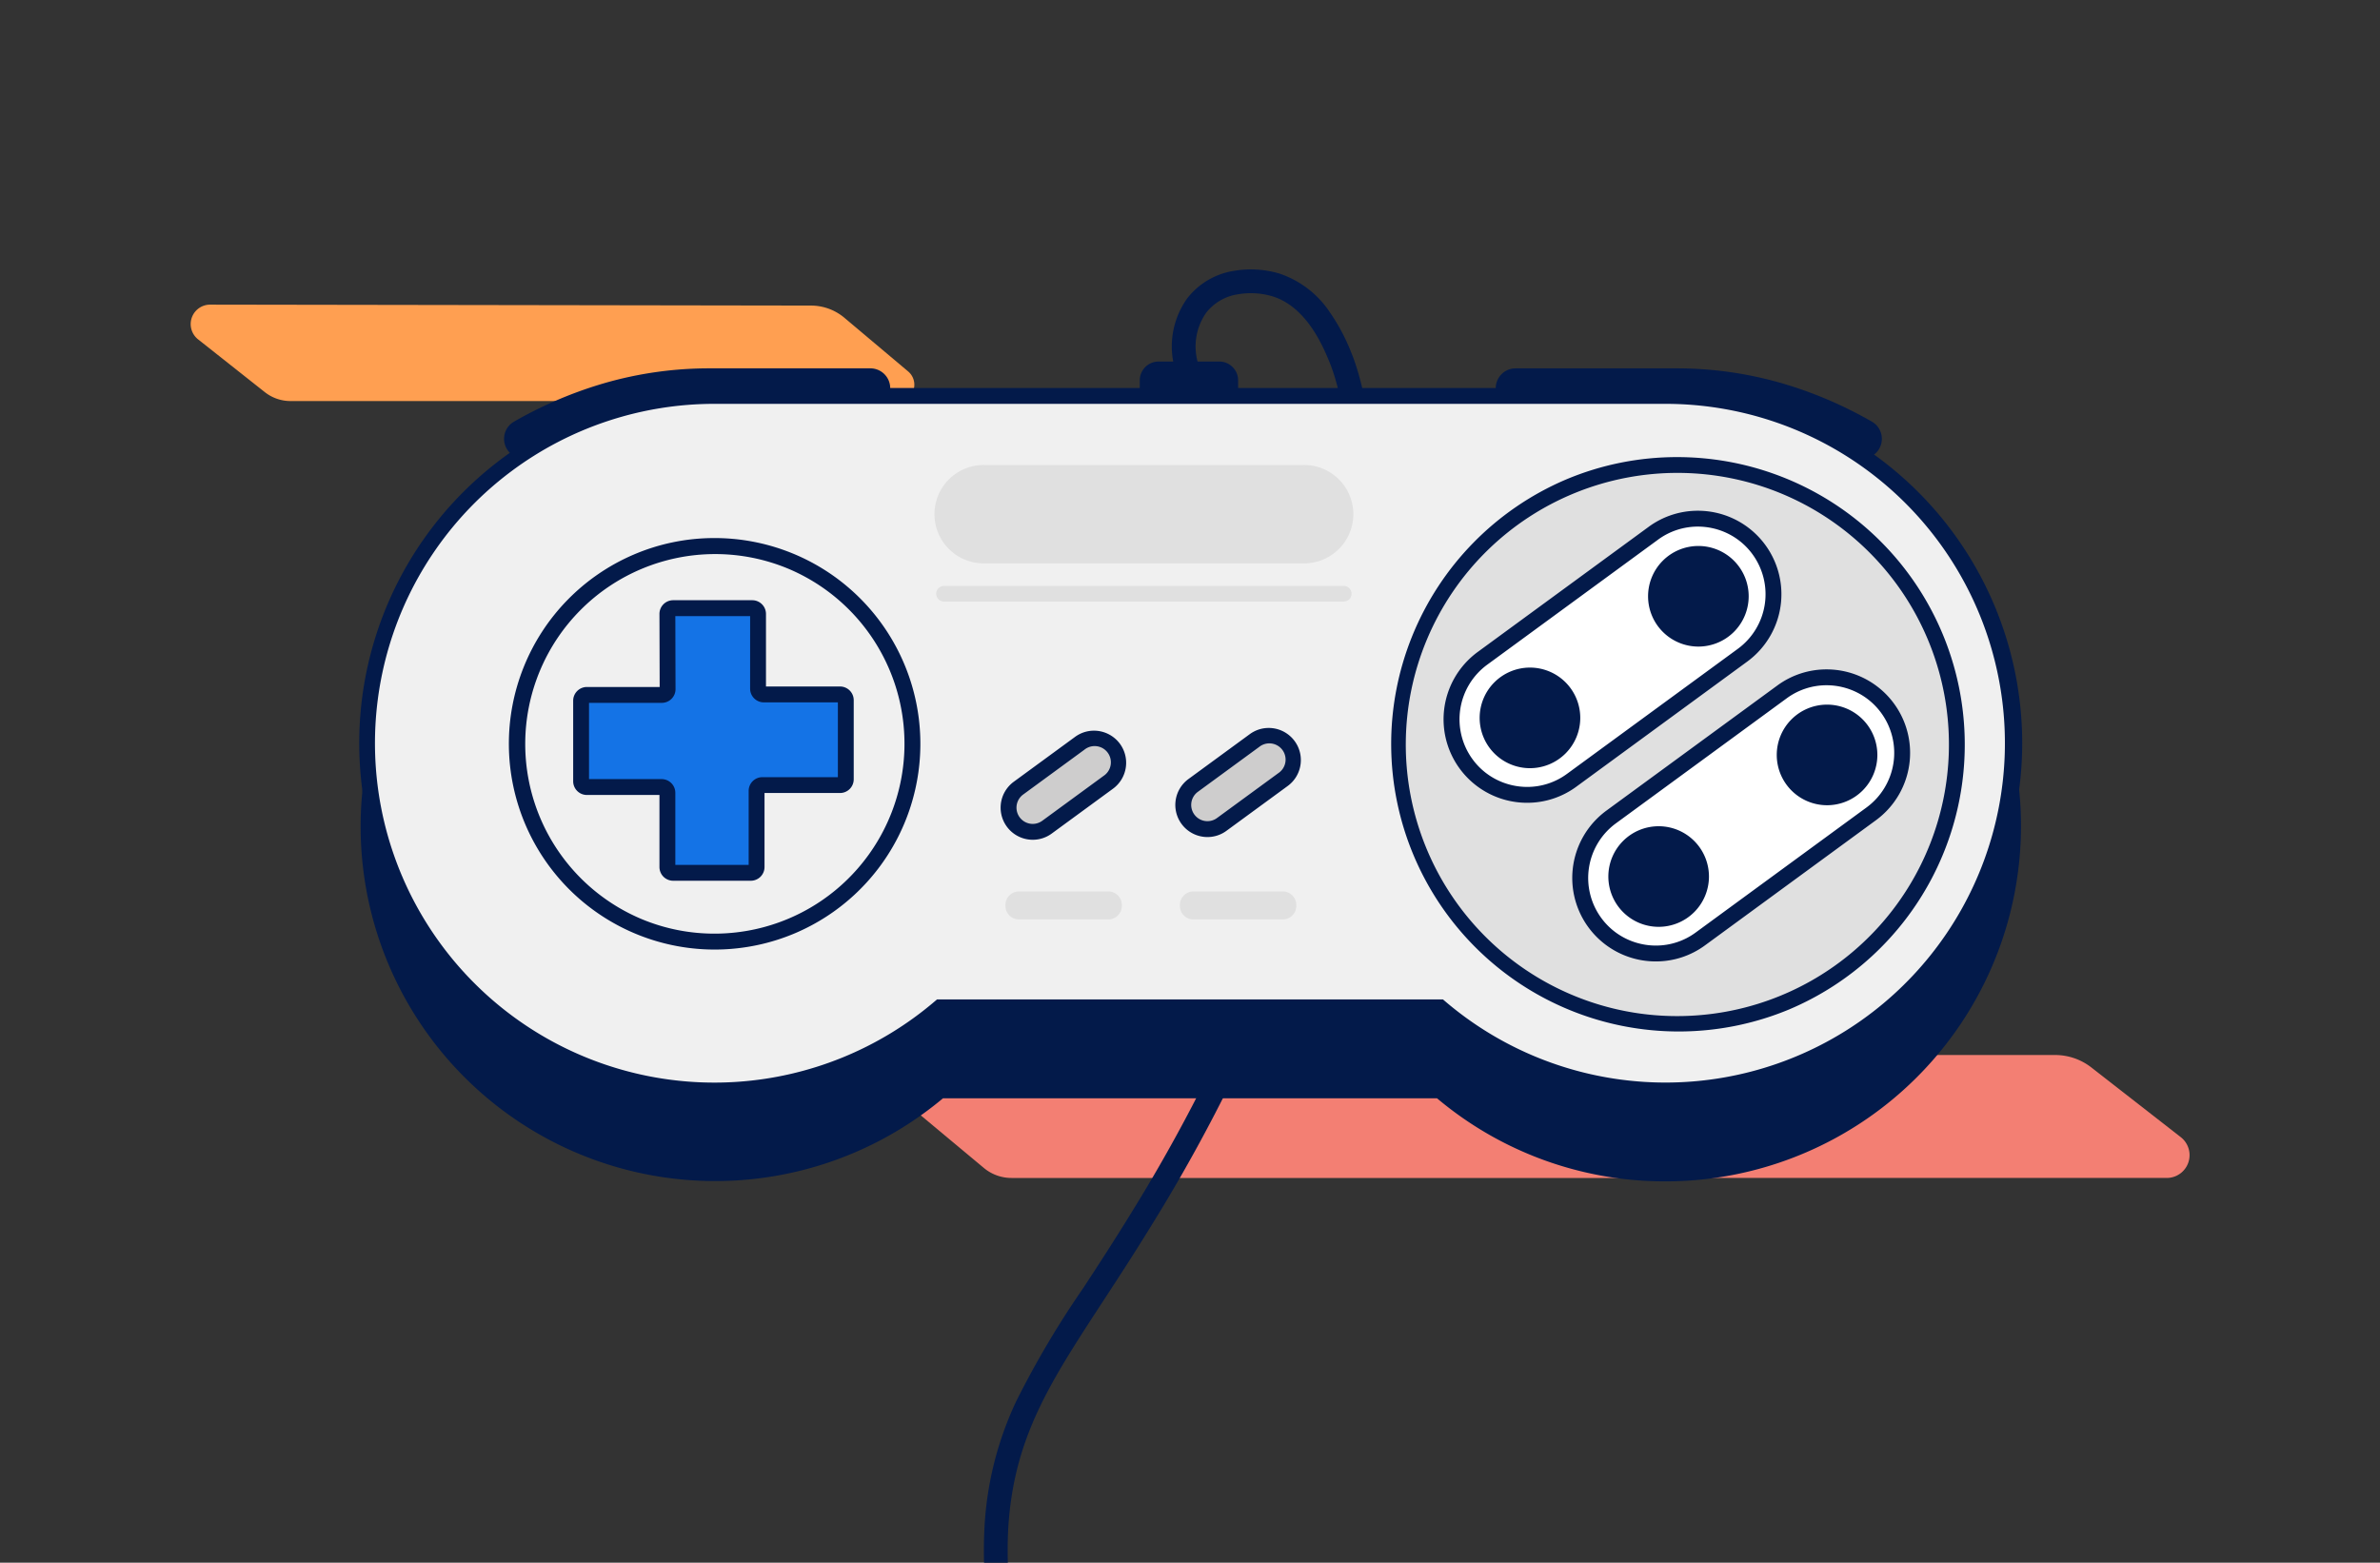
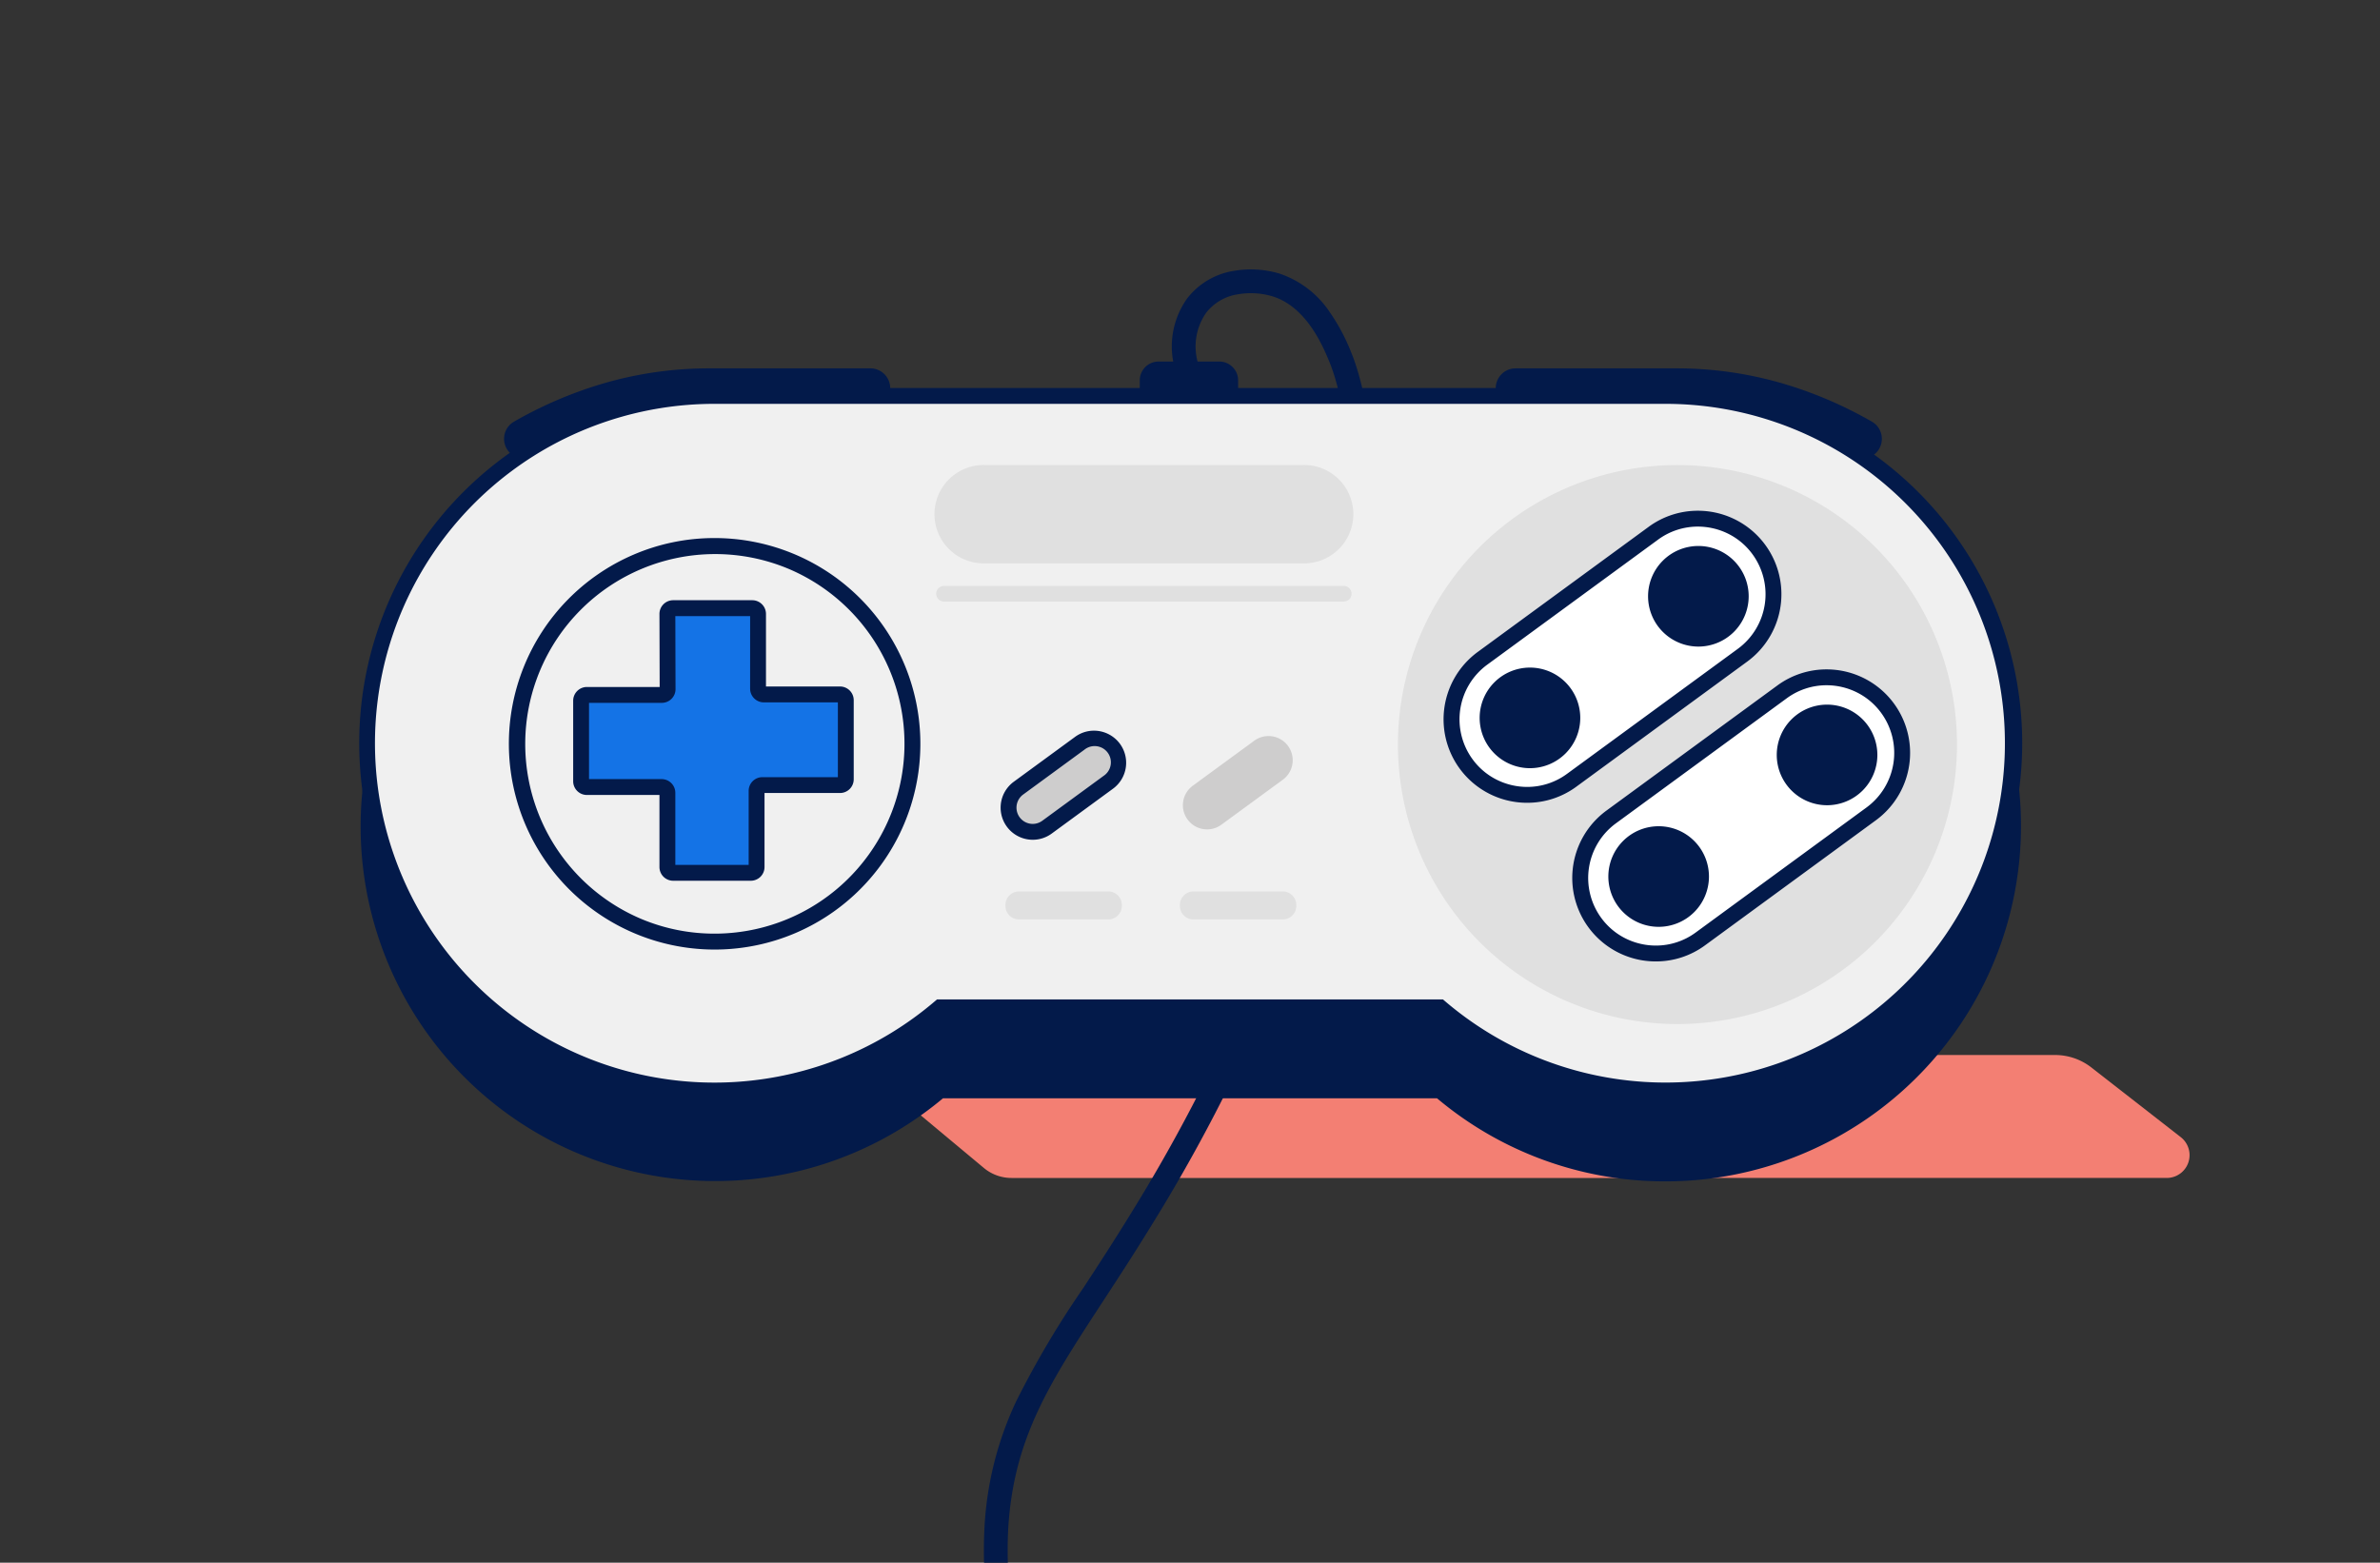
<svg xmlns="http://www.w3.org/2000/svg" width="300" height="197" viewBox="0 0 300 197">
  <rect x="0" y="0" width="300" height="197" fill="#333333" stroke="none" />
  <defs>
    <clipPath id="a">
      <rect width="300" height="197" transform="translate(956 3882)" fill="#fff" />
    </clipPath>
  </defs>
  <g transform="translate(-956 -3882)">
    <path d="M151.415,78.009H63.163a5.431,5.431,0,0,1-3.478-1.26L48.706,67.594a2.876,2.876,0,0,1,1.838-5.085h144.17a7.435,7.435,0,0,1,4.571,1.571l11.269,8.784a2.876,2.876,0,0,1-1.764,5.144" transform="translate(1020.333 3952.491)" fill="#f37f73" />
-     <path d="M79.238,41.378H12.589a5.229,5.229,0,0,1-3.244-1.127L.937,33.6a2.453,2.453,0,0,1,1.521-4.378l75.724.119a6.56,6.56,0,0,1,4.226,1.542l8.025,6.755A2.183,2.183,0,0,1,89.027,41.5" transform="translate(980.032 3891.181)" fill="#ff9f51" />
    <g clip-path="url(#a)">
      <g transform="translate(1002.315 3916.514)">
        <path d="M6.5,15.386a2.5,2.5,0,0,1-1.248-4.668A52.25,52.25,0,0,1,16.033,6.047c.229-.07.44-.132.646-.193A47.6,47.6,0,0,1,29.983,4H50.171a2.5,2.5,0,0,1,0,5H29.983a42.608,42.608,0,0,0-11.907,1.656c-.187.054-.378.111-.585.174a47.24,47.24,0,0,0-9.745,4.223A2.489,2.489,0,0,1,6.5,15.386Z" transform="translate(13.225 7.922)" fill="#031a4a" />
        <path d="M50.169,15.386a2.488,2.488,0,0,1-1.243-.333A47.243,47.243,0,0,0,39.18,10.83c-.206-.063-.4-.12-.583-.174A42.609,42.609,0,0,0,26.689,9H6.5a2.5,2.5,0,0,1,0-5H26.689a47.6,47.6,0,0,1,13.3,1.855c.206.06.417.123.644.192a52.253,52.253,0,0,1,10.78,4.671,2.5,2.5,0,0,1-1.248,4.668Z" transform="translate(138.225 7.922)" fill="#031a4a" />
        <path d="M346.49,203.941a1.5,1.5,0,0,1-1.22-.626,83.74,83.74,0,0,1-10.141-18.339,56.4,56.4,0,0,1-3.962-24.107,42.534,42.534,0,0,1,3.957-15.619,117.434,117.434,0,0,1,8.49-14.348c1.816-2.781,3.874-5.933,6.021-9.431a210.236,210.236,0,0,0,18.871-38.848A157.031,157.031,0,0,0,376.455,50.6a110.733,110.733,0,0,0,.769-23.464c-.216-2.55-.9-8.927-2.626-13.069-.779-1.874-2.85-6.853-7.137-8.175a9.537,9.537,0,0,0-4.331-.261,6.246,6.246,0,0,0-4.022,2.321,7.415,7.415,0,0,0-.329,7.995,1.5,1.5,0,1,1-2.644,1.417,10.411,10.411,0,0,1,.593-11.238,9.277,9.277,0,0,1,5.878-3.449,12.636,12.636,0,0,1,5.739.348A12.34,12.34,0,0,1,374.7,7.914a24.742,24.742,0,0,1,2.664,5.006c1.327,3.191,2.365,8.283,2.846,13.968A112.164,112.164,0,0,1,379.429,51a160.031,160.031,0,0,1-8.1,32.632,213.237,213.237,0,0,1-19.139,39.406c-2.169,3.535-4.239,6.705-6.066,9.5-6.765,10.359-11.234,17.2-11.965,28.52a53.429,53.429,0,0,0,3.765,22.83,80.752,80.752,0,0,0,9.782,17.676,1.5,1.5,0,0,1-1.218,2.374Z" transform="translate(-253.377 -3.048)" fill="#031a4a" />
        <path d="M418.887,46.462h-7.644a2.376,2.376,0,0,0-2.376,2.376V50.8h12.4V48.838a2.376,2.376,0,0,0-2.376-2.376" transform="translate(-311.515 -35.399)" fill="#031a4a" />
        <path d="M207.368,152.439a43.771,43.771,0,0,1-72.186,33.294h-63a43.708,43.708,0,1,1,8.938-10.462h45.123a43.774,43.774,0,1,1,81.124-22.832" transform="translate(0 -82.792)" fill="#031a4a" />
        <path d="M163.6,197.209a44.6,44.6,0,0,1-28.779-10.476H72.55A44.7,44.7,0,1,1,82.866,174.27H124.5a44.818,44.818,0,1,1,39.1,22.939ZM71.814,184.733h63.738l.281.24a42.7,42.7,0,1,0-8.735-10.224l.932,1.522H79.336l.933-1.522a42.953,42.953,0,1,0-8.735,10.225Z" transform="translate(0 -82.792)" fill="#031a4a" />
        <path d="M207.368,108.439A43.771,43.771,0,0,1,135.2,141.747H72.166a43.771,43.771,0,1,1-28.4-77.081H163.6a43.773,43.773,0,0,1,43.773,43.773" transform="translate(0 -49.269)" fill="#f0f0f0" />
        <path d="M163.6,153.209a44.587,44.587,0,0,1-28.763-10.462h-62.3A44.781,44.781,0,1,1,43.77,63.666H163.6a44.772,44.772,0,1,1,0,89.543ZM71.8,140.747h63.77l.28.239A42.781,42.781,0,1,0,163.6,65.666H43.77a42.784,42.784,0,1,0,27.747,75.32Z" transform="translate(0 -49.269)" fill="#031a4a" />
        <path d="M616.01,136.5a35.234,35.234,0,1,1-35.234-35.234A35.234,35.234,0,0,1,616.01,136.5" transform="translate(-415.646 -77.152)" fill="#e0e0e0" />
-         <path d="M35.234-1a36.244,36.244,0,0,1,14.1,69.621A36.243,36.243,0,0,1,21.13,1.848,36.008,36.008,0,0,1,35.234-1Zm0,70.469A34.244,34.244,0,0,0,48.559,3.69a34.243,34.243,0,0,0-26.65,63.089A34.019,34.019,0,0,0,35.234,69.469Z" transform="translate(129.895 24.111)" fill="#031a4a" />
        <path d="M124.73,177.042H134.7a.727.727,0,0,1,.727.727v9.421a.727.727,0,0,0,.727.727h9.606a.727.727,0,0,1,.727.727v9.974a.727.727,0,0,1-.727.727h-9.79a.727.727,0,0,0-.727.727v9.606a.727.727,0,0,1-.727.727h-9.79a.727.727,0,0,1-.727-.727v-9.36a.727.727,0,0,0-.727-.727h-9.421a.727.727,0,0,1-.727-.727V188.707a.727.727,0,0,1,.727-.727h9.45a.727.727,0,0,0,.727-.729L124,177.771a.727.727,0,0,1,.727-.729" transform="translate(-86.19 -134.888)" fill="#1473e6" />
        <path d="M124.73,176.042H134.7a1.729,1.729,0,0,1,1.727,1.727v9.148h9.333a1.729,1.729,0,0,1,1.727,1.727v9.974a1.729,1.729,0,0,1-1.727,1.727h-9.517v9.333a1.729,1.729,0,0,1-1.727,1.727h-9.79A1.729,1.729,0,0,1,123,209.68v-9.087h-9.149a1.729,1.729,0,0,1-1.727-1.727V188.707a1.729,1.729,0,0,1,1.727-1.727h9.176L123,177.774a1.727,1.727,0,0,1,1.727-1.732Zm9.7,2H125l.026,9.205a1.727,1.727,0,0,1-1.727,1.732h-9.177v9.613h9.149A1.729,1.729,0,0,1,125,200.32v9.087h9.244v-9.333a1.729,1.729,0,0,1,1.727-1.727h9.517v-9.429h-9.333a1.729,1.729,0,0,1-1.727-1.727Z" transform="translate(-86.19 -134.888)" fill="#031a4a" />
        <path d="M678.716,230.87l-21.537,15.767a9.524,9.524,0,1,1-11.252-15.369L667.464,215.5a9.524,9.524,0,1,1,11.252,15.37" transform="translate(-489.16 -162.788)" fill="#fff" />
        <path d="M673.083,212.661a10.524,10.524,0,0,1,6.224,19.016L657.77,247.444a10.444,10.444,0,0,1-6.209,2.033,10.524,10.524,0,0,1-6.224-19.016l21.537-15.767A10.445,10.445,0,0,1,673.083,212.661Zm-21.521,34.816a8.457,8.457,0,0,0,5.028-1.647l21.537-15.767a8.534,8.534,0,0,0,1.843-11.913,8.428,8.428,0,0,0-3.083-2.6,8.6,8.6,0,0,0-3.8-.89,8.458,8.458,0,0,0-5.027,1.647l-21.537,15.767a8.534,8.534,0,0,0-1.843,11.913,8.429,8.429,0,0,0,3.083,2.6A8.6,8.6,0,0,0,651.561,247.477Z" transform="translate(-489.16 -162.788)" fill="#031a4a" />
        <path d="M669.613,298.843a6.341,6.341,0,1,1-6.341-6.341,6.341,6.341,0,0,1,6.341,6.341" transform="translate(-500.513 -222.857)" fill="#031a4a" />
        <path d="M758.771,234.458a6.341,6.341,0,1,1-6.341-6.341,6.341,6.341,0,0,1,6.341,6.341" transform="translate(-568.443 -173.802)" fill="#031a4a" />
        <path d="M444.475,250.176l-7.726,5.656a3.048,3.048,0,1,1-3.6-4.918l7.726-5.656a3.048,3.048,0,0,1,3.6,4.919" transform="translate(-329.064 -186.413)" fill="#cecdcd" />
-         <path d="M442.672,243.669a4.048,4.048,0,0,1,2.394,7.314l-7.727,5.656a4.018,4.018,0,0,1-2.389.782,4.048,4.048,0,0,1-2.394-7.314l7.726-5.656A4.018,4.018,0,0,1,442.672,243.669Zm-7.722,11.752a2.031,2.031,0,0,0,1.207-.4l7.727-5.656a2.048,2.048,0,1,0-2.419-3.3l-7.726,5.656a2.048,2.048,0,0,0,1.212,3.7Z" transform="translate(-329.064 -186.413)" fill="#031a4a" />
        <path d="M351.985,251.614l-7.726,5.656a3.048,3.048,0,1,1-3.6-4.918l7.726-5.656a3.048,3.048,0,1,1,3.6,4.918" transform="translate(-258.596 -187.508)" fill="#cecdcd" />
        <path d="M350.182,245.107a4.064,4.064,0,0,1,3.269,1.657,4.048,4.048,0,0,1-.875,5.657l-7.726,5.656a4.018,4.018,0,0,1-2.389.782,4.048,4.048,0,0,1-2.394-7.314l7.726-5.656A4.018,4.018,0,0,1,350.182,245.107Zm-7.722,11.752a2.031,2.031,0,0,0,1.207-.4l7.726-5.656a2.048,2.048,0,1,0-2.419-3.3l-7.726,5.656a2.048,2.048,0,0,0,1.212,3.7Z" transform="translate(-258.596 -187.508)" fill="#031a4a" />
        <path d="M610.587,146.87,589.05,162.637A9.524,9.524,0,1,1,577.8,147.268L599.336,131.5a9.524,9.524,0,1,1,11.252,15.37" transform="translate(-437.253 -98.788)" fill="#fff" />
        <path d="M604.954,128.661a10.524,10.524,0,0,1,6.224,19.016l-21.537,15.767a10.444,10.444,0,0,1-6.209,2.033,10.524,10.524,0,0,1-6.224-19.016l21.537-15.767A10.445,10.445,0,0,1,604.954,128.661Zm-21.521,34.816a8.457,8.457,0,0,0,5.027-1.647L610,146.063a8.534,8.534,0,0,0,1.843-11.913,8.428,8.428,0,0,0-3.083-2.6,8.6,8.6,0,0,0-3.8-.89,8.458,8.458,0,0,0-5.027,1.647l-21.537,15.767a8.534,8.534,0,0,0-1.843,11.913,8.428,8.428,0,0,0,3.083,2.6A8.6,8.6,0,0,0,583.432,163.477Z" transform="translate(-437.253 -98.788)" fill="#031a4a" />
        <path d="M601.484,214.843a6.341,6.341,0,1,1-6.341-6.341,6.341,6.341,0,0,1,6.341,6.341" transform="translate(-448.606 -158.857)" fill="#031a4a" />
        <path d="M690.642,150.459a6.341,6.341,0,1,1-6.341-6.341,6.341,6.341,0,0,1,6.341,6.341" transform="translate(-516.535 -109.803)" fill="#031a4a" />
        <path d="M350.73,330.567H339.47a1.706,1.706,0,0,1-1.706-1.706v-.114a1.706,1.706,0,0,1,1.706-1.706H350.73a1.706,1.706,0,0,1,1.706,1.706v.114a1.706,1.706,0,0,1-1.706,1.706" transform="translate(-257.342 -249.173)" fill="#e0e0e0" />
        <path d="M347.345,113.653h-39.9a6.2,6.2,0,1,1,0-12.39h39.9a6.2,6.2,0,1,1,0,12.39" transform="translate(-229.521 -77.152)" fill="#e0e0e0" />
        <path d="M443.083,330.567h-11.26a1.706,1.706,0,0,1-1.706-1.706v-.114a1.706,1.706,0,0,1,1.706-1.706h11.26a1.706,1.706,0,0,1,1.706,1.706v.114a1.706,1.706,0,0,1-1.706,1.706" transform="translate(-327.705 -249.173)" fill="#e0e0e0" />
        <path d="M24.934-1a25.941,25.941,0,0,1,10.1,49.83A25.941,25.941,0,0,1,14.839,1.038,25.773,25.773,0,0,1,24.934-1Zm0,49.869A23.941,23.941,0,0,0,34.25,2.88,23.941,23.941,0,0,0,15.618,46.988,23.784,23.784,0,0,0,24.934,48.869Z" transform="matrix(1, -0.005, 0.005, 1, 18.71, 34.441)" fill="#031a4a" />
        <path d="M352.553,167.237H302.237a.988.988,0,1,1,0-1.975h50.316a.988.988,0,1,1,0,1.975" transform="translate(-229.521 -125.913)" fill="#e0e0e0" />
      </g>
    </g>
  </g>
</svg>